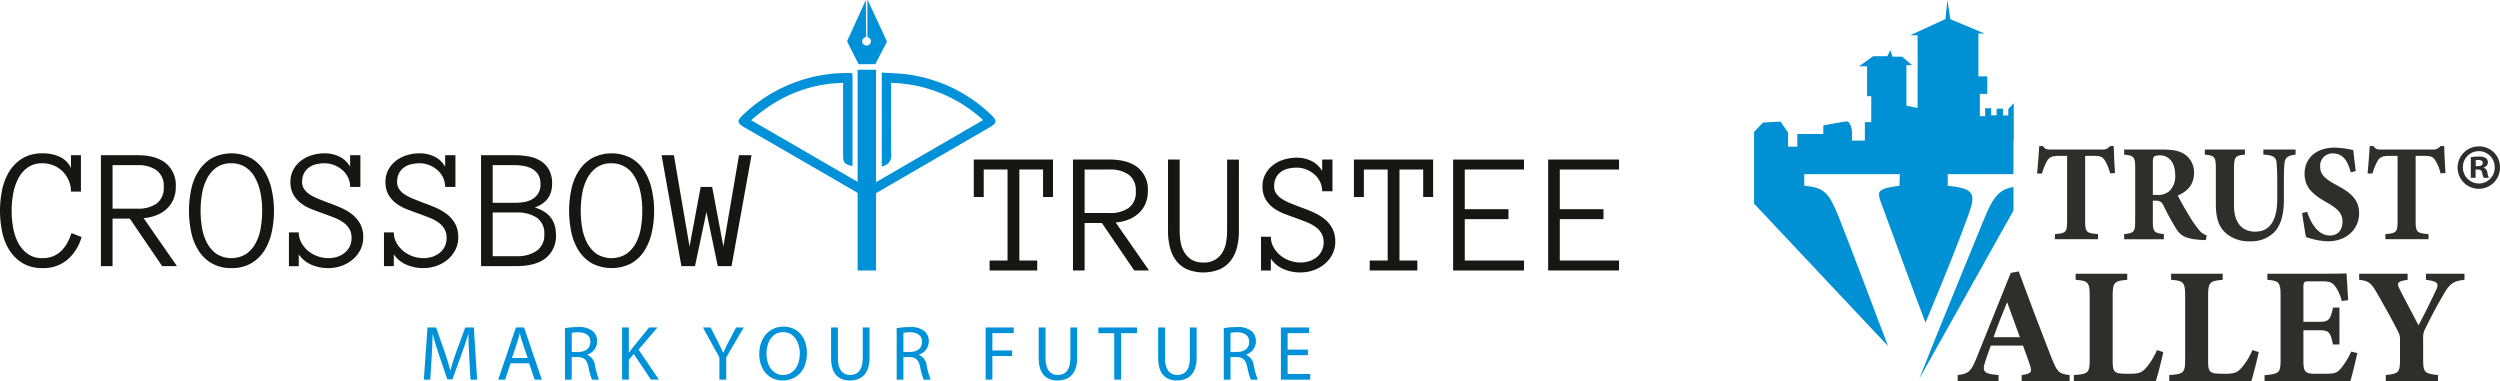
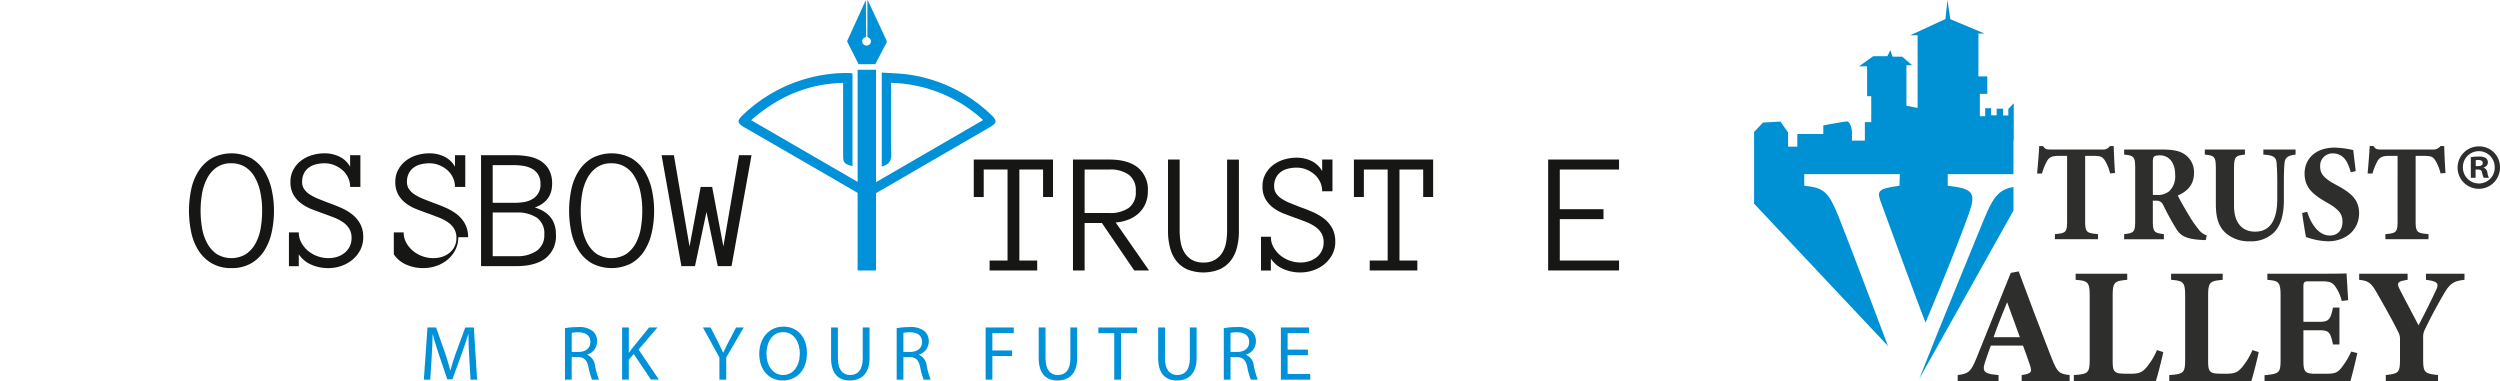
<svg xmlns="http://www.w3.org/2000/svg" width="612.853" height="93.441" viewBox="0 0 612.853 93.441">
  <defs>
    <clipPath id="clip-path">
      <rect id="Rectangle_3" data-name="Rectangle 3" width="396.894" height="93.275" transform="translate(0 0)" fill="none" />
    </clipPath>
    <clipPath id="clip-path-2">
      <rect id="Rectangle_4" data-name="Rectangle 4" width="182.853" height="93.441" fill="none" />
    </clipPath>
  </defs>
  <g id="Group_5" data-name="Group 5" transform="translate(-530 -460)">
    <g id="Group_2" data-name="Group 2" transform="translate(530 460)">
      <g id="Group_1" data-name="Group 1" clip-path="url(#clip-path)">
-         <path id="Path_1" data-name="Path 1" d="M20,58.114a11.417,11.417,0,0,1-3.48,5.553A9.069,9.069,0,0,1,10.44,65.72a9.312,9.312,0,0,1-4.835-1.177,9.779,9.779,0,0,1-3.24-3.116,13.3,13.3,0,0,1-1.813-4.48,25.452,25.452,0,0,1,0-10.544,13.536,13.536,0,0,1,1.813-4.5,9.7,9.7,0,0,1,3.24-3.136,9.3,9.3,0,0,1,4.835-1.177,9.549,9.549,0,0,1,4.313.9A5.617,5.617,0,0,1,17.4,41.214V38.047h2.437v8.919H17.4a6.805,6.805,0,0,0-.553-2.72,7.043,7.043,0,0,0-1.489-2.219,6.779,6.779,0,0,0-2.22-1.469,6.979,6.979,0,0,0-2.7-.531,6.105,6.105,0,0,0-3.658,1.042A7.622,7.622,0,0,0,4.459,43.8a13.042,13.042,0,0,0-1.24,3.751,23.51,23.51,0,0,0,0,8.242,12.627,12.627,0,0,0,1.24,3.73A7.808,7.808,0,0,0,6.782,62.23a6.068,6.068,0,0,0,3.658,1.052q5.084,0,7.085-6.147Z" fill="#161615" />
-         <path id="Path_2" data-name="Path 2" d="M43.384,65.241H39.759L31.82,53.592H27.59V65.241H24.735V38.048h8.96q4.48,0,6.939,1.948a6.981,6.981,0,0,1,2.459,5.824,7.516,7.516,0,0,1-.6,3.074,6.91,6.91,0,0,1-1.646,2.323,8.1,8.1,0,0,1-2.49,1.542,10.415,10.415,0,0,1-3.156.708ZM40.134,45.82a4.722,4.722,0,0,0-1.719-4.053,7.742,7.742,0,0,0-4.72-1.281h-6.1V51.154h6.1a7.837,7.837,0,0,0,4.72-1.26,4.715,4.715,0,0,0,1.719-4.074" fill="#161615" />
        <path id="Path_3" data-name="Path 3" d="M67.161,51.675a24.337,24.337,0,0,1-.562,5.273,13.864,13.864,0,0,1-1.792,4.479,9.47,9.47,0,0,1-3.22,3.116,9.363,9.363,0,0,1-4.844,1.177A9.365,9.365,0,0,1,51.9,64.543a9.554,9.554,0,0,1-3.23-3.116,13.557,13.557,0,0,1-1.792-4.479,25.457,25.457,0,0,1,0-10.545,13.522,13.522,0,0,1,1.813-4.5,9.671,9.671,0,0,1,3.25-3.137,10.4,10.4,0,0,1,9.607,0A9.391,9.391,0,0,1,64.765,41.9a14.471,14.471,0,0,1,1.813,4.5,23.494,23.494,0,0,1,.583,5.272m-2.9,0a21.156,21.156,0,0,0-.509-4.844,12.094,12.094,0,0,0-1.468-3.678,6.719,6.719,0,0,0-2.362-2.323,6.319,6.319,0,0,0-3.194-.8,6.13,6.13,0,0,0-3.673,1.041,7.617,7.617,0,0,0-2.32,2.73,12.618,12.618,0,0,0-1.218,3.75,25.005,25.005,0,0,0,0,8.243,12.228,12.228,0,0,0,1.218,3.729,7.789,7.789,0,0,0,2.32,2.709,6.919,6.919,0,0,0,7.335,0,7.756,7.756,0,0,0,2.331-2.709,12.031,12.031,0,0,0,1.207-3.729,25.948,25.948,0,0,0,.333-4.117" fill="#161615" />
        <path id="Path_4" data-name="Path 4" d="M89.041,58.156a6.7,6.7,0,0,1-.708,3.1,7.622,7.622,0,0,1-1.9,2.385,8.613,8.613,0,0,1-2.729,1.542,9.6,9.6,0,0,1-3.21.542,10.216,10.216,0,0,1-4.209-.854,7.034,7.034,0,0,1-3.042-2.522v2.9H70.829V56.969h2.417a5.141,5.141,0,0,0,.646,2.552,7.015,7.015,0,0,0,1.646,1.99,7.568,7.568,0,0,0,2.3,1.3,7.8,7.8,0,0,0,2.657.468,6.956,6.956,0,0,0,2.23-.343,5.6,5.6,0,0,0,1.792-.98,4.609,4.609,0,0,0,1.219-1.553,4.674,4.674,0,0,0,.448-2.083,4.233,4.233,0,0,0-.573-2.25,5.275,5.275,0,0,0-1.542-1.605,10.576,10.576,0,0,0-2.177-1.136q-1.209-.468-2.459-.927-1.48-.522-2.959-1.094a11.016,11.016,0,0,1-2.647-1.448,7.075,7.075,0,0,1-1.9-2.136,6.184,6.184,0,0,1-.729-3.136,6.105,6.105,0,0,1,.708-2.97,6.991,6.991,0,0,1,1.855-2.2,8.185,8.185,0,0,1,2.667-1.365,10.538,10.538,0,0,1,3.126-.469,8.277,8.277,0,0,1,3.657.813,5.892,5.892,0,0,1,2.615,2.48V38.048h2.521V45.82H85.832a5.285,5.285,0,0,0-.511-2.3,5.57,5.57,0,0,0-1.385-1.833,6.953,6.953,0,0,0-2-1.209,6.375,6.375,0,0,0-2.375-.448,8.683,8.683,0,0,0-2.1.25,4.94,4.94,0,0,0-1.75.8,4.021,4.021,0,0,0-1.2,1.428,4.529,4.529,0,0,0-.448,2.084A3.051,3.051,0,0,0,74.59,46.4a5.069,5.069,0,0,0,1.427,1.323,12.325,12.325,0,0,0,2.073,1.042q1.178.468,2.407.948,1.542.542,3.064,1.209a12.852,12.852,0,0,1,2.73,1.6,7.637,7.637,0,0,1,1.979,2.3,6.658,6.658,0,0,1,.771,3.323" fill="#161615" />
-         <path id="Path_5" data-name="Path 5" d="M112.338,58.156a6.7,6.7,0,0,1-.708,3.1,7.634,7.634,0,0,1-1.9,2.385A8.629,8.629,0,0,1,107,65.178a9.591,9.591,0,0,1-3.209.542,10.217,10.217,0,0,1-4.21-.854,7.034,7.034,0,0,1-3.042-2.522v2.9H94.126V56.969h2.417a5.141,5.141,0,0,0,.646,2.552,7.015,7.015,0,0,0,1.646,1.99,7.562,7.562,0,0,0,2.3,1.3,7.8,7.8,0,0,0,2.657.468,6.955,6.955,0,0,0,2.229-.343,5.6,5.6,0,0,0,1.792-.98,4.609,4.609,0,0,0,1.219-1.553,4.674,4.674,0,0,0,.449-2.083,4.233,4.233,0,0,0-.574-2.25,5.276,5.276,0,0,0-1.542-1.605,10.576,10.576,0,0,0-2.177-1.136q-1.209-.468-2.459-.927-1.48-.522-2.959-1.094a11.016,11.016,0,0,1-2.647-1.448,7.075,7.075,0,0,1-1.9-2.136,6.184,6.184,0,0,1-.729-3.136,6.116,6.116,0,0,1,.708-2.97,6.991,6.991,0,0,1,1.855-2.2,8.185,8.185,0,0,1,2.667-1.365,10.538,10.538,0,0,1,3.126-.469,8.274,8.274,0,0,1,3.657.813,5.892,5.892,0,0,1,2.615,2.48V38.048h2.522V45.82h-2.522a5.285,5.285,0,0,0-.511-2.3,5.57,5.57,0,0,0-1.385-1.833,6.94,6.94,0,0,0-2-1.209,6.375,6.375,0,0,0-2.375-.448,8.683,8.683,0,0,0-2.105.25,4.94,4.94,0,0,0-1.75.8,4.02,4.02,0,0,0-1.2,1.428,4.529,4.529,0,0,0-.447,2.084,3.058,3.058,0,0,0,.531,1.813,5.068,5.068,0,0,0,1.427,1.323,12.336,12.336,0,0,0,2.074,1.042q1.176.468,2.407.948,1.541.542,3.063,1.209a12.827,12.827,0,0,1,2.73,1.6,7.637,7.637,0,0,1,1.979,2.3,6.658,6.658,0,0,1,.771,3.323" fill="#161615" />
+         <path id="Path_5" data-name="Path 5" d="M112.338,58.156a6.7,6.7,0,0,1-.708,3.1,7.634,7.634,0,0,1-1.9,2.385A8.629,8.629,0,0,1,107,65.178a9.591,9.591,0,0,1-3.209.542,10.217,10.217,0,0,1-4.21-.854,7.034,7.034,0,0,1-3.042-2.522v2.9V56.969h2.417a5.141,5.141,0,0,0,.646,2.552,7.015,7.015,0,0,0,1.646,1.99,7.562,7.562,0,0,0,2.3,1.3,7.8,7.8,0,0,0,2.657.468,6.955,6.955,0,0,0,2.229-.343,5.6,5.6,0,0,0,1.792-.98,4.609,4.609,0,0,0,1.219-1.553,4.674,4.674,0,0,0,.449-2.083,4.233,4.233,0,0,0-.574-2.25,5.276,5.276,0,0,0-1.542-1.605,10.576,10.576,0,0,0-2.177-1.136q-1.209-.468-2.459-.927-1.48-.522-2.959-1.094a11.016,11.016,0,0,1-2.647-1.448,7.075,7.075,0,0,1-1.9-2.136,6.184,6.184,0,0,1-.729-3.136,6.116,6.116,0,0,1,.708-2.97,6.991,6.991,0,0,1,1.855-2.2,8.185,8.185,0,0,1,2.667-1.365,10.538,10.538,0,0,1,3.126-.469,8.274,8.274,0,0,1,3.657.813,5.892,5.892,0,0,1,2.615,2.48V38.048h2.522V45.82h-2.522a5.285,5.285,0,0,0-.511-2.3,5.57,5.57,0,0,0-1.385-1.833,6.94,6.94,0,0,0-2-1.209,6.375,6.375,0,0,0-2.375-.448,8.683,8.683,0,0,0-2.105.25,4.94,4.94,0,0,0-1.75.8,4.02,4.02,0,0,0-1.2,1.428,4.529,4.529,0,0,0-.447,2.084,3.058,3.058,0,0,0,.531,1.813,5.068,5.068,0,0,0,1.427,1.323,12.336,12.336,0,0,0,2.074,1.042q1.176.468,2.407.948,1.541.542,3.063,1.209a12.827,12.827,0,0,1,2.73,1.6,7.637,7.637,0,0,1,1.979,2.3,6.658,6.658,0,0,1,.771,3.323" fill="#161615" />
        <path id="Path_6" data-name="Path 6" d="M136.282,57.468A6.9,6.9,0,0,1,133.76,63.3q-2.521,1.937-7.168,1.937h-8.668V38.047h8.189a19.945,19.945,0,0,1,3.355.281,8.552,8.552,0,0,1,2.948,1.053,6,6,0,0,1,2.115,2.135,6.926,6.926,0,0,1,.813,3.574q0,4.23-4.23,5.773,5.168,1.583,5.168,6.6M132.489,45.09a4.2,4.2,0,0,0-.6-2.354,4.092,4.092,0,0,0-1.542-1.407,6.671,6.671,0,0,0-2.063-.667,13.953,13.953,0,0,0-2.167-.177h-5.335v9.231h5.335a14.725,14.725,0,0,0,2.292-.177,5.879,5.879,0,0,0,2.021-.688,3.985,3.985,0,0,0,2.063-3.761m.938,12.378a4.658,4.658,0,0,0-1.823-4.095,8.6,8.6,0,0,0-5.012-1.281h-5.814V62.8h5.814a8.29,8.29,0,0,0,5.012-1.343,4.644,4.644,0,0,0,1.823-3.991" fill="#161615" />
        <path id="Path_7" data-name="Path 7" d="M160.349,51.675a24.337,24.337,0,0,1-.562,5.273,13.887,13.887,0,0,1-1.792,4.479,9.47,9.47,0,0,1-3.22,3.116,10.56,10.56,0,0,1-9.69,0,9.56,9.56,0,0,1-3.229-3.116,13.58,13.58,0,0,1-1.793-4.479,25.456,25.456,0,0,1,0-10.545,13.564,13.564,0,0,1,1.813-4.5,9.683,9.683,0,0,1,3.251-3.137,10.4,10.4,0,0,1,9.607,0,9.391,9.391,0,0,1,3.219,3.137,14.471,14.471,0,0,1,1.813,4.5,23.5,23.5,0,0,1,.583,5.272m-2.9,0a21.156,21.156,0,0,0-.509-4.844,12.069,12.069,0,0,0-1.469-3.678,6.708,6.708,0,0,0-2.361-2.323,6.319,6.319,0,0,0-3.194-.8,6.133,6.133,0,0,0-3.674,1.041,7.614,7.614,0,0,0-2.319,2.73,12.618,12.618,0,0,0-1.218,3.75,24.933,24.933,0,0,0,0,8.243,12.228,12.228,0,0,0,1.218,3.729,7.787,7.787,0,0,0,2.319,2.709,6.921,6.921,0,0,0,7.336,0,7.756,7.756,0,0,0,2.331-2.709,12.057,12.057,0,0,0,1.207-3.729,25.948,25.948,0,0,0,.333-4.117" fill="#161615" />
        <path id="Path_8" data-name="Path 8" d="M184.23,38.048l-4.9,27.193h-3.375l-2.772-13.274-2.813,13.274h-3.334l-4.856-27.193H165.2l3.834,22.38,2.73-14.608h2.813l2.751,14.608,3.834-22.38Z" fill="#161615" />
        <path id="Path_9" data-name="Path 9" d="M258.133,48.3H255.7V41.553h-5.814V63.87h4.376v2.438h-11.67V63.87h4.4V41.553H241.15V48.3h-2.439v-9.19h19.422Z" fill="#161615" />
        <path id="Path_10" data-name="Path 10" d="M281.68,66.308h-3.626l-7.939-11.649h-4.231V66.308H263.03V39.114h8.961q4.479,0,6.938,1.949a6.978,6.978,0,0,1,2.459,5.824,7.5,7.5,0,0,1-.605,3.074,6.921,6.921,0,0,1-1.645,2.323,8.123,8.123,0,0,1-2.49,1.542,10.436,10.436,0,0,1-3.157.708Zm-3.251-19.421a4.722,4.722,0,0,0-1.719-4.053,7.734,7.734,0,0,0-4.719-1.281h-6.107V52.221h6.107a7.836,7.836,0,0,0,4.719-1.26,4.715,4.715,0,0,0,1.719-4.074" fill="#161615" />
        <path id="Path_11" data-name="Path 11" d="M303.706,56.618a15.954,15.954,0,0,1-.51,4.188,8.605,8.605,0,0,1-1.584,3.2,7.19,7.19,0,0,1-2.719,2.052,10.793,10.793,0,0,1-7.8,0A7.026,7.026,0,0,1,288.4,64a8.773,8.773,0,0,1-1.562-3.22,16.191,16.191,0,0,1-.511-4.209V39.114h2.856v17.5a16.586,16.586,0,0,0,.218,2.6,7.4,7.4,0,0,0,.852,2.5A5.452,5.452,0,0,0,292.02,63.6a5.284,5.284,0,0,0,2.965.751,5.109,5.109,0,0,0,4.774-2.626,7.237,7.237,0,0,0,.843-2.5,17.537,17.537,0,0,0,.208-2.6v-17.5h2.9Z" fill="#161615" />
        <path id="Path_12" data-name="Path 12" d="M327.336,59.223a6.693,6.693,0,0,1-.709,3.1,7.6,7.6,0,0,1-1.9,2.385A8.642,8.642,0,0,1,322,66.245a9.587,9.587,0,0,1-3.209.542,10.216,10.216,0,0,1-4.209-.854,7.034,7.034,0,0,1-3.042-2.522v2.9h-2.418V58.036h2.418a5.141,5.141,0,0,0,.646,2.552,7.014,7.014,0,0,0,1.646,1.99,7.55,7.55,0,0,0,2.3,1.3,7.777,7.777,0,0,0,2.656.469,6.929,6.929,0,0,0,2.23-.344,5.594,5.594,0,0,0,1.793-.979,4.618,4.618,0,0,0,1.218-1.553,4.677,4.677,0,0,0,.449-2.083,4.233,4.233,0,0,0-.574-2.25,5.275,5.275,0,0,0-1.542-1.6,10.576,10.576,0,0,0-2.177-1.136q-1.209-.469-2.459-.927-1.48-.522-2.959-1.094a11.016,11.016,0,0,1-2.647-1.448,7.075,7.075,0,0,1-1.9-2.136,6.174,6.174,0,0,1-.73-3.136,6.106,6.106,0,0,1,.709-2.97,7.017,7.017,0,0,1,1.855-2.2,8.174,8.174,0,0,1,2.667-1.365,10.538,10.538,0,0,1,3.126-.469,8.274,8.274,0,0,1,3.657.813,5.89,5.89,0,0,1,2.615,2.479V39.114h2.522v7.773h-2.522a5.285,5.285,0,0,0-.511-2.3,5.571,5.571,0,0,0-1.385-1.834,6.954,6.954,0,0,0-2-1.208,6.36,6.36,0,0,0-2.376-.448,8.634,8.634,0,0,0-2.105.25,4.953,4.953,0,0,0-1.751.8,4.005,4.005,0,0,0-1.2,1.428,4.516,4.516,0,0,0-.448,2.084,3.053,3.053,0,0,0,.531,1.813,5.059,5.059,0,0,0,1.428,1.323,12.176,12.176,0,0,0,2.073,1.041q1.176.469,2.406.949,1.542.542,3.064,1.208a12.889,12.889,0,0,1,2.729,1.6,7.635,7.635,0,0,1,1.98,2.3,6.664,6.664,0,0,1,.771,3.324" fill="#161615" />
        <path id="Path_13" data-name="Path 13" d="M351.321,48.3h-2.438V41.553h-5.814V63.87h4.376v2.438H335.776V63.87h4.4V41.553h-5.834V48.3H331.9v-9.19h19.421Z" fill="#161615" />
-         <path id="Path_14" data-name="Path 14" d="M373.6,66.308H356.218V39.114H373.6v2.439H359.073v9.731h10.711v2.438H359.073V63.87H373.6Z" fill="#161615" />
        <path id="Path_15" data-name="Path 15" d="M396.894,66.308H379.515V39.114h17.379v2.439H382.37v9.731h10.711v2.438H382.37V63.87h14.524Z" fill="#161615" />
        <path id="Path_16" data-name="Path 16" d="M115.022,87.45c-.1-1.783-.209-3.928-.19-5.522h-.058c-.435,1.5-.966,3.094-1.612,4.858l-2.258,6.2h-1.253L107.583,86.9c-.607-1.8-1.12-3.453-1.48-4.972h-.038c-.038,1.594-.133,3.739-.247,5.655l-.341,5.484H103.9l.892-12.789H106.9l2.182,6.186c.531,1.574.968,2.978,1.291,4.307h.057c.322-1.291.778-2.7,1.347-4.307l2.277-6.186h2.106l.8,12.789h-1.613Z" fill="#0091d9" />
-         <path id="Path_17" data-name="Path 17" d="M125.165,89.044l-1.328,4.022h-1.708l4.345-12.789h1.992l4.365,12.789h-1.764L129.7,89.044Zm4.194-1.29-1.253-3.681c-.285-.836-.475-1.594-.664-2.334H127.4c-.19.759-.4,1.536-.645,2.314l-1.252,3.7Z" fill="#0091d9" />
        <path id="Path_18" data-name="Path 18" d="M138.5,80.448a17.259,17.259,0,0,1,3.169-.265,5.231,5.231,0,0,1,3.7,1.044,3.188,3.188,0,0,1,1.006,2.428,3.358,3.358,0,0,1-2.411,3.264v.058a3.181,3.181,0,0,1,1.879,2.58,20.367,20.367,0,0,0,.987,3.51h-1.708a16.651,16.651,0,0,1-.854-3.055c-.379-1.764-1.062-2.429-2.561-2.486H140.15v5.541H138.5Zm1.651,5.826h1.688c1.765,0,2.885-.968,2.885-2.429,0-1.651-1.2-2.371-2.942-2.39a6.786,6.786,0,0,0-1.631.151Z" fill="#0091d9" />
        <path id="Path_19" data-name="Path 19" d="M152.5,80.278h1.651v6.167h.057c.341-.493.683-.949,1.005-1.366l3.909-4.8h2.049L156.539,85.7l4.99,7.363h-1.955l-4.212-6.28-1.214,1.4v4.876H152.5Z" fill="#0091d9" />
        <path id="Path_20" data-name="Path 20" d="M176.358,93.067V87.64l-4.042-7.362H174.2l1.8,3.529c.493.968.873,1.746,1.271,2.638h.038c.361-.836.8-1.67,1.29-2.638l1.841-3.529h1.878l-4.288,7.343v5.446Z" fill="#0091d9" />
        <path id="Path_21" data-name="Path 21" d="M197.814,86.54c0,4.4-2.675,6.735-5.94,6.735-3.377,0-5.749-2.619-5.749-6.489,0-4.061,2.524-6.717,5.939-6.717,3.492,0,5.75,2.675,5.75,6.471m-9.925.208c0,2.732,1.481,5.181,4.08,5.181,2.619,0,4.1-2.411,4.1-5.314,0-2.542-1.329-5.2-4.079-5.2-2.733,0-4.1,2.524-4.1,5.333" fill="#0091d9" />
        <path id="Path_22" data-name="Path 22" d="M205.4,80.278V87.85c0,2.865,1.271,4.079,2.979,4.079,1.9,0,3.112-1.253,3.112-4.079V80.278h1.67v7.457c0,3.928-2.069,5.541-4.838,5.541-2.619,0-4.593-1.5-4.593-5.465V80.278Z" fill="#0091d9" />
        <path id="Path_23" data-name="Path 23" d="M219.809,80.448a17.266,17.266,0,0,1,3.169-.265,5.231,5.231,0,0,1,3.7,1.044,3.188,3.188,0,0,1,1.006,2.428,3.358,3.358,0,0,1-2.411,3.264v.058a3.181,3.181,0,0,1,1.879,2.58,20.27,20.27,0,0,0,.987,3.51h-1.708a16.707,16.707,0,0,1-.855-3.055c-.378-1.764-1.061-2.429-2.56-2.486H221.46v5.541h-1.651Zm1.651,5.826h1.687c1.766,0,2.885-.968,2.885-2.429,0-1.651-1.195-2.371-2.941-2.39a6.792,6.792,0,0,0-1.631.151Z" fill="#0091d9" />
        <path id="Path_24" data-name="Path 24" d="M241.622,80.278h6.887v1.385h-5.237v4.251h4.838V87.28h-4.838v5.787h-1.65Z" fill="#0091d9" />
        <path id="Path_25" data-name="Path 25" d="M256.3,80.278V87.85c0,2.865,1.271,4.079,2.979,4.079,1.9,0,3.111-1.253,3.111-4.079V80.278h1.67v7.457c0,3.928-2.068,5.541-4.838,5.541-2.619,0-4.593-1.5-4.593-5.465V80.278Z" fill="#0091d9" />
        <path id="Path_26" data-name="Path 26" d="M273.146,81.681h-3.89v-1.4h9.469v1.4h-3.91V93.066h-1.669Z" fill="#0091d9" />
        <path id="Path_27" data-name="Path 27" d="M285.587,80.278V87.85c0,2.865,1.271,4.079,2.979,4.079,1.9,0,3.112-1.253,3.112-4.079V80.278h1.669v7.457c0,3.928-2.068,5.541-4.838,5.541-2.618,0-4.593-1.5-4.593-5.465V80.278Z" fill="#0091d9" />
        <path id="Path_28" data-name="Path 28" d="M300,80.448a17.258,17.258,0,0,1,3.169-.265,5.233,5.233,0,0,1,3.7,1.044,3.188,3.188,0,0,1,1.006,2.428,3.359,3.359,0,0,1-2.411,3.264v.058a3.181,3.181,0,0,1,1.879,2.58,20.176,20.176,0,0,0,.987,3.51h-1.708a16.706,16.706,0,0,1-.855-3.055c-.378-1.764-1.061-2.429-2.56-2.486h-1.556v5.541H300Zm1.651,5.826h1.687c1.766,0,2.885-.968,2.885-2.429,0-1.651-1.2-2.371-2.941-2.39a6.786,6.786,0,0,0-1.631.151Z" fill="#0091d9" />
        <path id="Path_29" data-name="Path 29" d="M320.623,87.071h-4.972v4.61h5.541v1.386H314V80.278h6.906v1.384h-5.256V85.7h4.972Z" fill="#0091d9" />
        <path id="Path_30" data-name="Path 30" d="M213.8,23.96V45.206l27.2-15.767a34.445,34.445,0,0,0-22.56-9.126v2.044c0,5.153-.085,10.307.049,15.456.045,1.778-.723,2.539-2.331,3.017V17.783c2.386.182,4.795.184,7.138.579A36.66,36.66,0,0,1,243.028,28.2c1.421,1.362,1.372,1.965-.348,2.963q-14.4,8.354-28.812,16.7a2.328,2.328,0,0,1-2.648-.014q-14.329-8.327-28.693-16.6c-1.876-1.085-1.928-1.656-.315-3.155A36.951,36.951,0,0,1,207.42,17.893c.354-.007.708,0,1.061.021a2.593,2.593,0,0,1,.5.141V40.723c-2.072-.533-2.3-.811-2.3-2.783V20.321c-8.69.211-16,3.4-22.546,9.146l27.141,15.716V23.96" fill="#0091d9" />
        <path id="Path_31" data-name="Path 31" d="M210.456,15.734c-.042-.1-.07-.167-.1-.236q-1.293-2.564-2.587-5.126a.455.455,0,0,1-.039-.448q1.2-2.612,2.39-5.231,1-2.2,2-4.4c.029-.063.069-.12.119-.206a.508.508,0,0,1,.024.1c.019,2.856.034,5.712.063,8.568a.373.373,0,0,1-.281.413,1.021,1.021,0,0,0-.657,1.21,1.078,1.078,0,0,0,1.012.786,1.041,1.041,0,0,0,.982-.56,1.011,1.011,0,0,0-.089-1.1,2.466,2.466,0,0,0-.662-.451V.014L212.694,0c.176.369.354.736.526,1.107.342.734.681,1.47,1.023,2.205q1.191,2.559,2.383,5.119a12.963,12.963,0,0,0,.586,1.244.939.939,0,0,1-.026,1.063c-.448.793-.85,1.611-1.272,2.419q-.6,1.151-1.2,2.3c-.041.079-.075.161-.126.271" fill="#0091d9" />
        <rect id="Rectangle_1" data-name="Rectangle 1" width="4.516" height="29.081" transform="translate(210.237 17.1)" fill="#0091d9" />
        <rect id="Rectangle_2" data-name="Rectangle 2" width="4.516" height="21.103" transform="translate(210.237 45.205)" fill="#0091d9" />
      </g>
    </g>
    <g id="Group_4" data-name="Group 4" transform="translate(960 460)">
      <g id="Group_3" data-name="Group 3" clip-path="url(#clip-path-2)">
        <path id="Path_32" data-name="Path 32" d="M120.084,166.065v-1.5c2.554-.365,2.554-.81,1.987-2.553-.406-1.216-1.052-3.039-1.659-4.661h-7.9c-.446,1.255-1.013,2.8-1.419,4.052-.852,2.554.122,2.877,3.323,3.161v1.5H104.4v-1.5c2.551-.323,3.2-.688,4.577-4.094l8.431-20.951,1.944-.367c2.594,7.052,5.349,14.266,7.986,21.035,1.5,3.77,1.865,4.054,4.5,4.377v1.5Zm-3.564-19.373c-1.175,2.918-2.31,5.633-3.323,8.592h6.441Z" transform="translate(-54.488 -72.623)" fill="#2e2e2d" />
        <path id="Path_33" data-name="Path 33" d="M185.86,159.551c-.324,1.743-1.459,6.039-1.822,7.133h-20.1v-1.5c3.567-.242,3.89-.526,3.89-3.93V145.812c0-3.4-.406-3.728-3.445-3.972v-1.5h12.645v1.5c-3.161.284-3.567.568-3.567,3.972v15.725c0,2.229.082,3.242,2.31,3.282.082.041,1.947.041,2.109.041,2.31,0,2.917-.487,3.89-1.581a16.939,16.939,0,0,0,2.554-4.216Z" transform="translate(-85.557 -73.243)" fill="#2e2e2d" />
        <path id="Path_34" data-name="Path 34" d="M234.8,159.551c-.324,1.743-1.459,6.039-1.822,7.133h-20.1v-1.5c3.567-.242,3.89-.526,3.89-3.93V145.812c0-3.4-.405-3.728-3.445-3.972v-1.5h12.645v1.5c-3.161.284-3.567.568-3.567,3.972v15.725c0,2.229.082,3.242,2.31,3.282.082.041,1.947.041,2.109.041,2.31,0,2.917-.487,3.89-1.581a16.939,16.939,0,0,0,2.554-4.216Z" transform="translate(-111.097 -73.243)" fill="#2e2e2d" />
        <path id="Path_35" data-name="Path 35" d="M284.468,159.706c-.2,1.1-1.34,5.755-1.7,6.89H261.731v-1.459c3.686-.364,3.93-.568,3.93-3.972V145.685c0-3.445-.485-3.688-3.241-3.932v-1.5h13.17c4.257,0,5.673-.04,6.24-.081.043.729.244,4.054.406,6.565l-1.581.2a10.136,10.136,0,0,0-1.742-3.768c-.73-.81-1.257-1.055-3.323-1.055h-2.633c-1.541,0-1.7.081-1.7,1.459v8.471h3.974c2.267,0,2.673-.607,3.28-3.484h1.581V157.6h-1.581c-.646-3-.97-3.484-3.323-3.484h-3.93v6.971c0,2.795.083,3.647,2.594,3.688h2.878c2.27,0,2.877-.284,3.768-1.378a18.047,18.047,0,0,0,2.472-4.054Z" transform="translate(-136.597 -73.155)" fill="#2e2e2d" />
        <path id="Path_36" data-name="Path 36" d="M336.059,141.84c-2.594.284-3.528.852-4.987,3.323-1.458,2.513-2.715,4.742-4.7,8.794a4.144,4.144,0,0,0-.445,2.149v5.026c0,3.526.323,3.647,3.649,4.052v1.5H316.767v-1.5c3.2-.4,3.485-.526,3.485-4.052v-4.661a3.522,3.522,0,0,0-.445-1.865c-1.175-2.391-2.676-5.105-5.108-9.362-1.5-2.633-2.105-3.16-4.458-3.4v-1.5h11.877v1.5c-2.716.365-2.637.893-1.947,2.31,1.34,2.635,3.082,5.877,4.62,8.835,1.218-2.271,3.161-6.161,4.3-8.632.768-1.621.446-2.149-2.472-2.513v-1.5h9.444Z" transform="translate(-161.913 -73.243)" fill="#2e2e2d" />
        <path id="Path_37" data-name="Path 37" d="M163,81.6a10.718,10.718,0,0,0-1.368-3.316c-.573-.71-.827-.982-2.706-.982h-2.037V93.2c0,2.841.319,3.044,3.152,3.281v1.252H149.474V96.485c2.706-.237,2.991-.44,2.991-3.281V77.3h-1.941c-1.783,0-2.291.3-2.895,1.117a13.325,13.325,0,0,0-1.306,3.213h-1.211c.223-2.47.446-5.109.511-6.733h.954c.477.778.861.846,1.814.846h12.733a2.051,2.051,0,0,0,1.845-.846h.923c.034,1.421.161,4.4.319,6.6Z" transform="translate(-75.733 -39.09)" fill="#2e2e2d" />
        <path id="Path_38" data-name="Path 38" d="M209.756,98.862c-.191,0-.572,0-.953-.033-4.043-.2-5.22-1.117-6.176-2.537a62.555,62.555,0,0,1-3.278-5.954,1.772,1.772,0,0,0-1.941-1.117l-.638-.034v4.941c0,2.74.319,2.977,2.706,3.281v1.252h-9.739V97.407c2.421-.27,2.706-.541,2.706-3.281V81.167c0-2.672-.318-3.044-2.706-3.248V76.667h9.232c2.833,0,4.455.339,5.762,1.287a5.272,5.272,0,0,1,2.133,4.5c0,3.011-1.879,4.6-3.981,5.481.48,1.015,1.721,3.213,2.675,4.77a27.573,27.573,0,0,0,2.418,3.519,3.891,3.891,0,0,0,2.006,1.488ZM197.629,87.8a4.482,4.482,0,0,0,3.12-.879,4.967,4.967,0,0,0,1.5-3.959c0-3.587-1.941-4.872-3.724-4.872-.861,0-1.273.135-1.464.339-.223.2-.288.609-.288,1.285V87.8Z" transform="translate(-99.022 -40.012)" fill="#2e2e2d" />
        <path id="Path_39" data-name="Path 39" d="M253.354,77.919c-2.038.2-2.579.846-2.706,2.065-.1,1.014-.158,2.165-.158,4.533v4.432c0,2.909-.446,5.853-2.26,7.883a7.965,7.965,0,0,1-5.983,2.333,8.676,8.676,0,0,1-5.7-1.759c-1.848-1.489-2.737-3.552-2.737-7.342V81.506c0-3.113-.288-3.35-2.706-3.587V76.667h9.835v1.252c-2.389.237-2.675.474-2.675,3.587v9c0,3.789,1.749,6.294,5.155,6.294,3.789,0,5.445-2.977,5.445-8.053V84.517c0-2.335-.1-3.552-.161-4.567-.126-1.557-1.018-1.9-3.247-2.031V76.667h7.894Z" transform="translate(-120.614 -40.012)" fill="#2e2e2d" />
        <path id="Path_40" data-name="Path 40" d="M292.928,81.733c-.635-2.165-1.527-4.635-4.455-4.635a3.032,3.032,0,0,0-3.056,3.283c0,1.861,1.177,2.976,3.978,4.465,3.406,1.793,5.57,3.552,5.57,6.9,0,3.992-3.118,6.9-7.669,6.9a17.448,17.448,0,0,1-5.349-1.048c-.189-.778-.731-4.3-.954-5.887l1.242-.3c.638,2.132,2.418,5.82,5.538,5.82,1.941,0,3.118-1.287,3.118-3.452,0-1.962-1.146-3.112-3.817-4.635-3.312-1.894-5.476-3.585-5.476-7.1,0-3.552,2.609-6.361,7.386-6.361a22.177,22.177,0,0,1,4.552.61c.127,1.251.349,3.011.6,5.142Z" transform="translate(-146.649 -39.495)" fill="#2e2e2d" />
        <path id="Path_41" data-name="Path 41" d="M332.451,81.6a10.718,10.718,0,0,0-1.368-3.316c-.573-.71-.827-.982-2.706-.982H326.34V93.2c0,2.841.319,3.044,3.152,3.281v1.252H318.925V96.485c2.706-.237,2.991-.44,2.991-3.281V77.3h-1.941c-1.783,0-2.291.3-2.895,1.117a13.345,13.345,0,0,0-1.306,3.213h-1.211c.223-2.47.446-5.109.511-6.733h.954c.477.778.861.846,1.814.846h12.733a2.053,2.053,0,0,0,1.846-.846h.922c.034,1.421.161,4.4.318,6.6Z" transform="translate(-164.169 -39.09)" fill="#2e2e2d" />
        <path id="Path_42" data-name="Path 42" d="M20.668,52.983c-2.383-5.76-3.384-6.989-8.374-7.452V42.689H35.722l-.081,2.842c-5.6.769-5.6,1.307-4.378,4.531C33.646,56.517,39.405,72.34,42.02,79.1c4.609-10.983,8.756-21.43,10.519-26.42,1.92-5.3,1.382-6.454-5.066-7.145V42.689H63.58V34.632l.074-.386V25.3l-1.331,1.416v1.594h-1.3V26.636H59.456v1.633H58.112V26.525H56.648v1.958H55.34v-5.47h1.823V18.722H54.993V8.228h1.514L48.1,4.705,47.405,0l-.5,4.667L38.275,8.646h1.807V26.455l-2.74-.524V15.978h1.388L36.3,13.895H33.942l-.547-1.611-.726,1.493H29.193l-3.462,2.487H27.7V23.59h1.021v6.352H27.154v4.52H23.983V31.984s-.338-2.286-1.269-2.222-5.747.988-5.747.988v2.1H10.592v3.109H8.331V32.487L6.475,29.809l-4.287.234L0,32.336V49.927L32.824,84.82c-3.883-10.345-9.811-25.912-12.156-31.837" fill="#0090d4" />
        <path id="Path_43" data-name="Path 43" d="M100.421,104.089c-2.35,5.833-10.079,24.442-15.744,38.806l23.1-41.255V95.861c-3.416.631-4.9,2.1-7.351,8.228" transform="translate(-44.193 -50.03)" fill="#0090d4" />
        <path id="Path_44" data-name="Path 44" d="M371.116,80.112a5.2,5.2,0,1,1-5.177-5.055,5.079,5.079,0,0,1,5.177,5.055m-9.093,0a3.918,3.918,0,0,0,3.946,4.039,3.87,3.87,0,0,0,3.852-4.008,3.9,3.9,0,1,0-7.8-.03m3.115,2.651h-1.173V77.708a10.217,10.217,0,0,1,1.943-.154,3.15,3.15,0,0,1,1.758.371,1.4,1.4,0,0,1,.492,1.109,1.3,1.3,0,0,1-1.047,1.172v.061a1.49,1.49,0,0,1,.924,1.233,3.837,3.837,0,0,0,.371,1.264h-1.265a4.426,4.426,0,0,1-.4-1.233c-.09-.555-.4-.8-1.046-.8h-.555Zm.03-2.867h.554c.648,0,1.173-.216,1.173-.741,0-.462-.339-.771-1.08-.771a2.738,2.738,0,0,0-.647.063Z" transform="translate(-188.264 -39.172)" fill="#2e2e2d" />
      </g>
    </g>
  </g>
</svg>